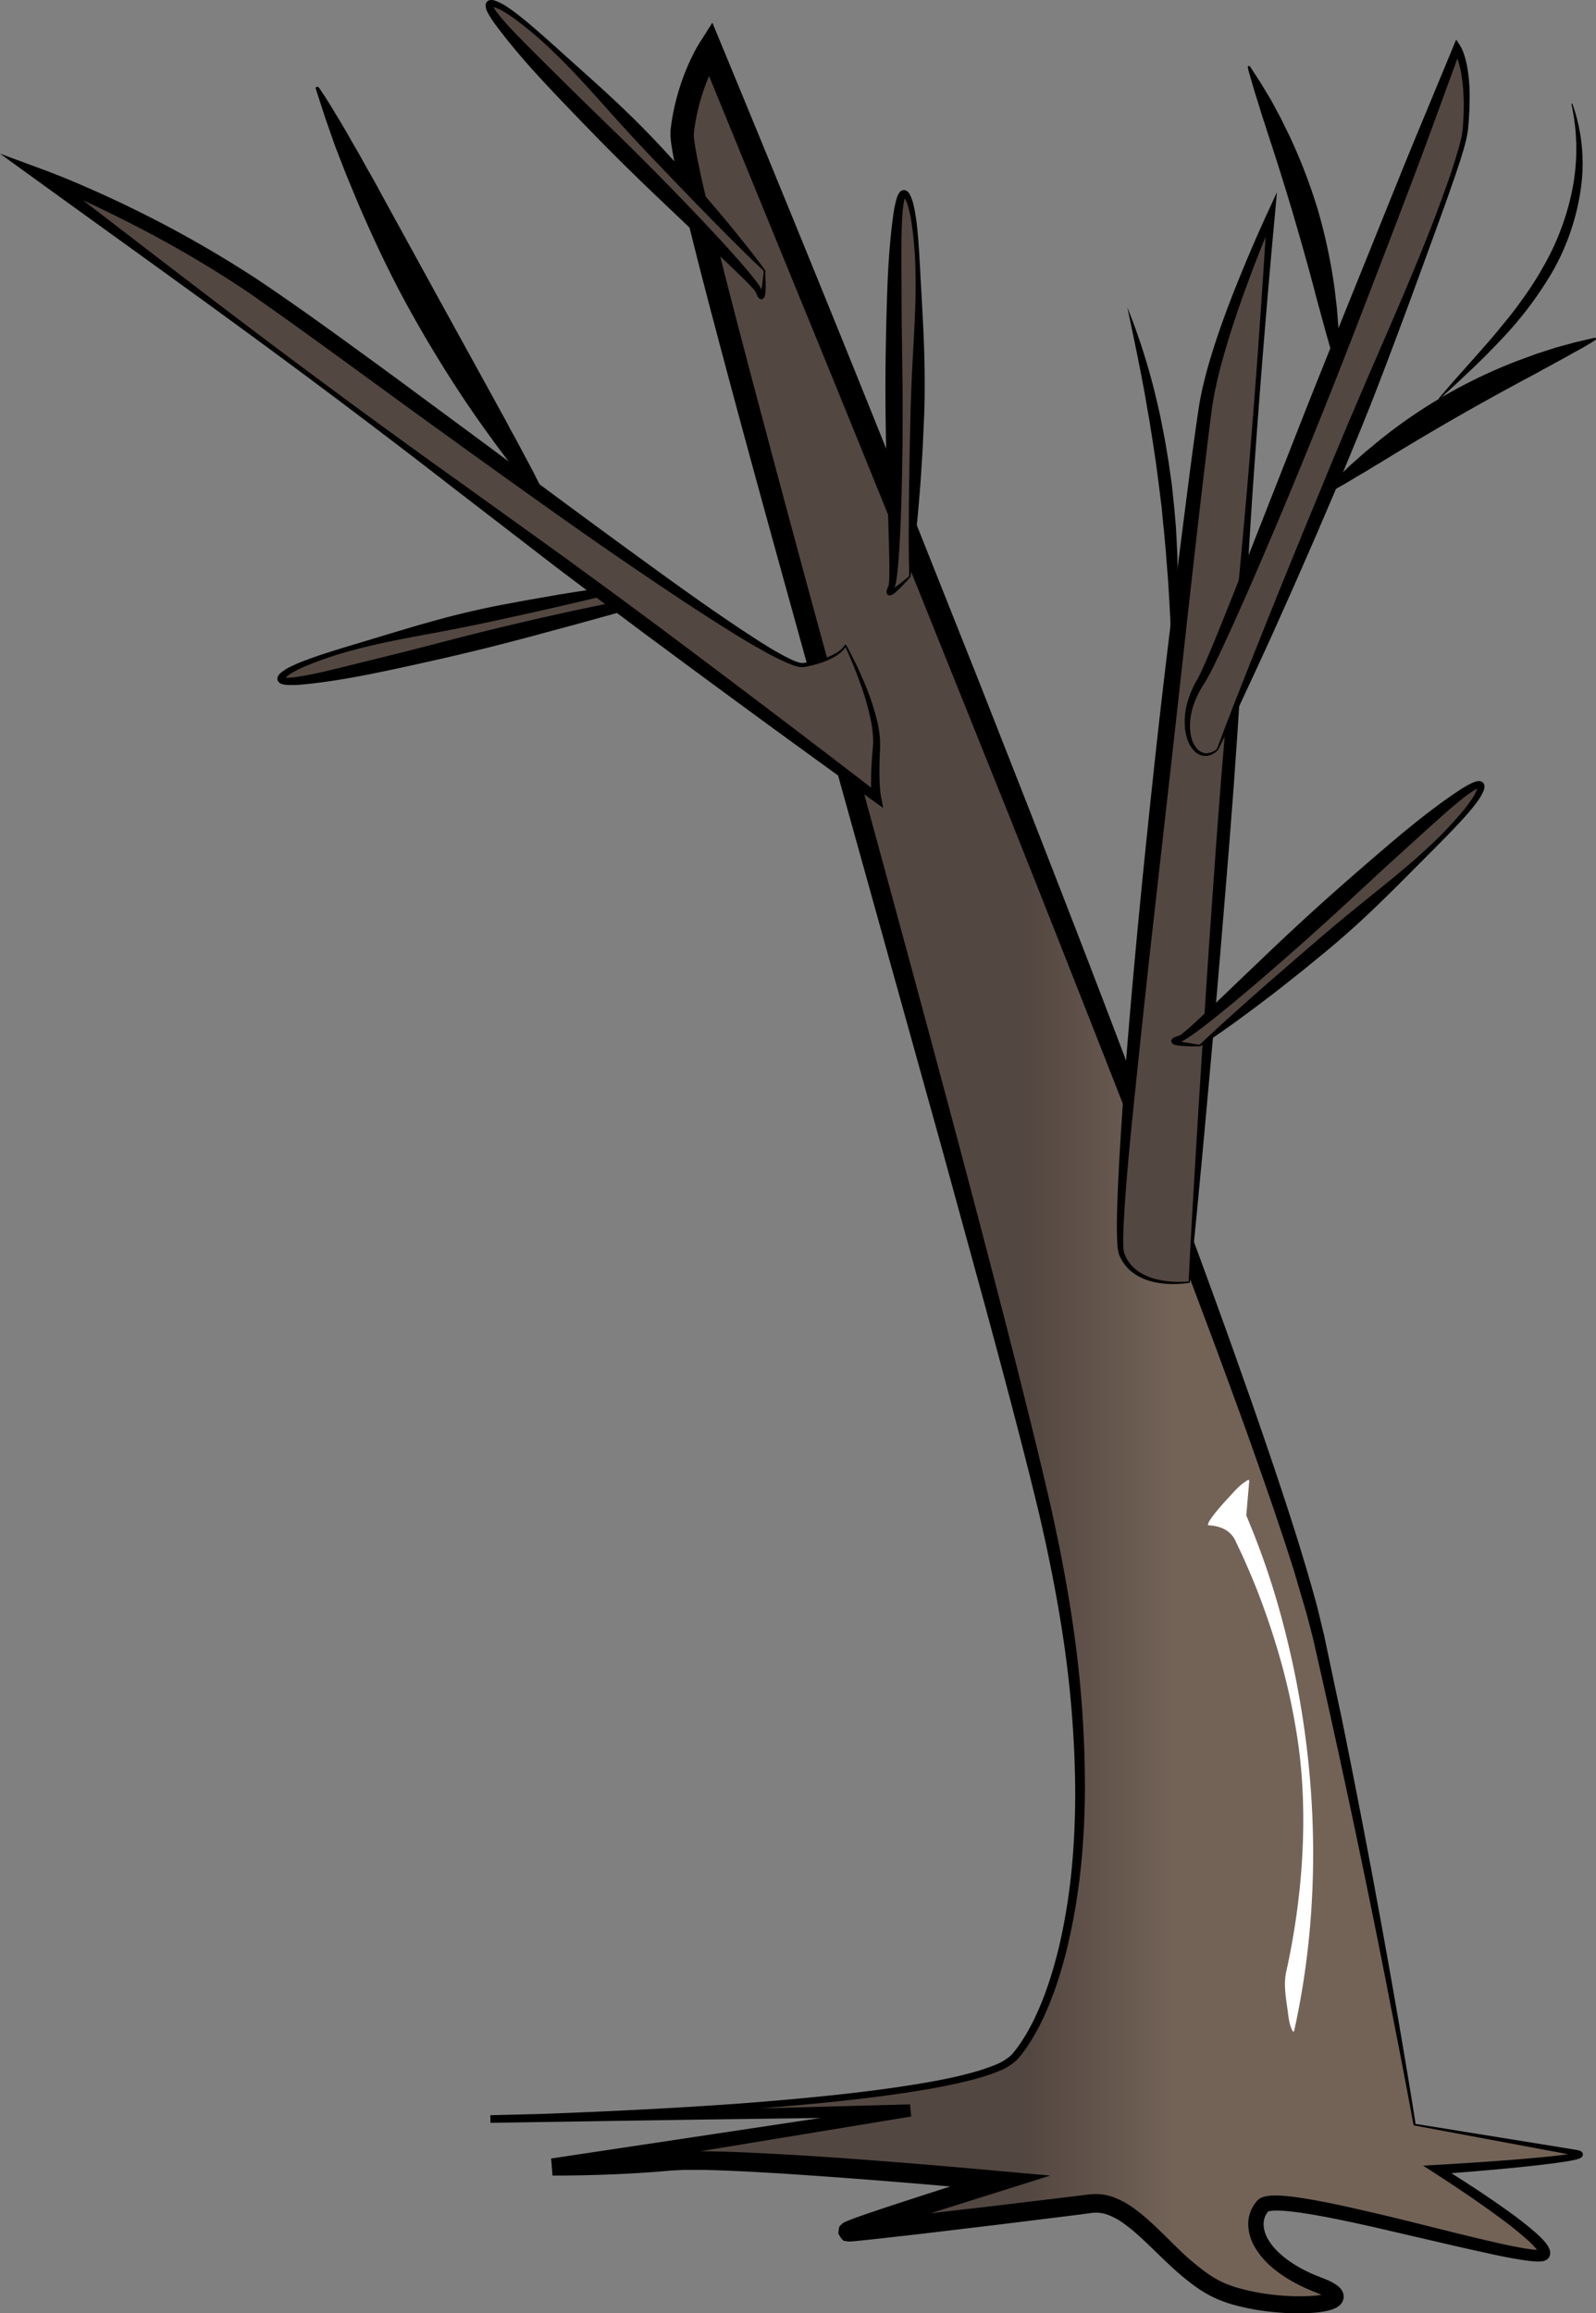
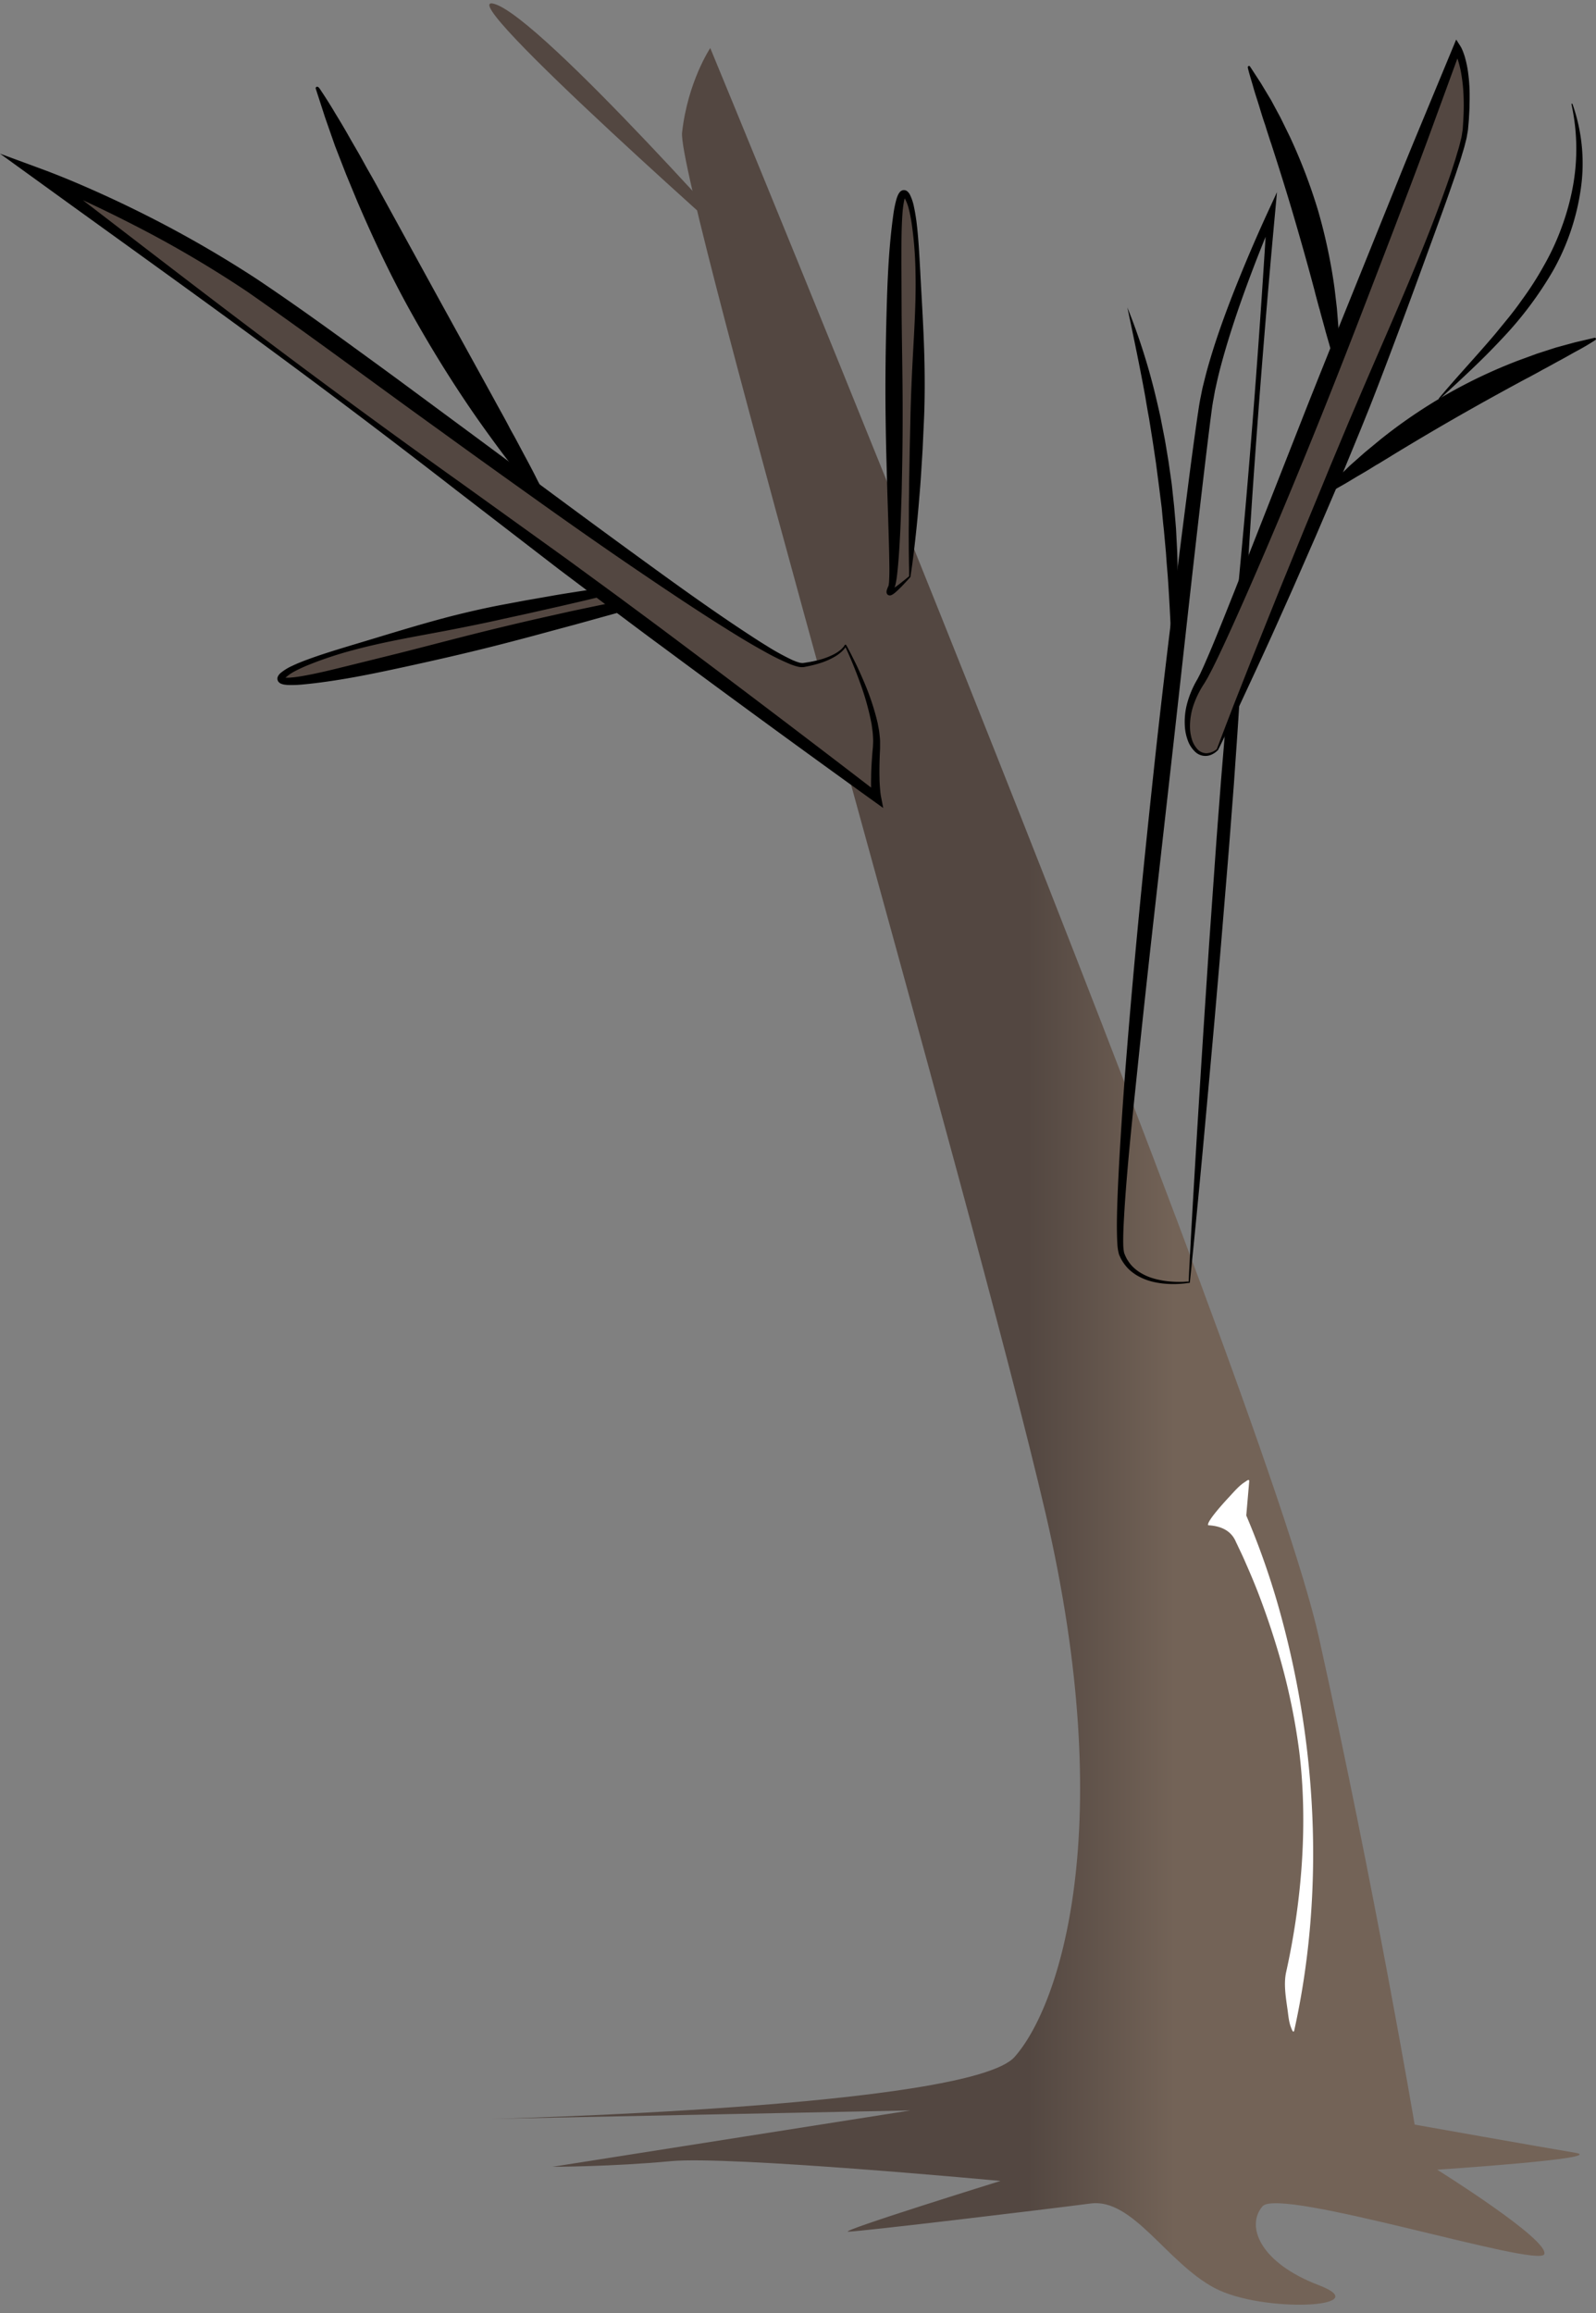
<svg xmlns="http://www.w3.org/2000/svg" viewBox="0 0 726.21 1052.47">
  <rect x="0" y="0" width="726.21" height="1052.47" fill="#808080" stroke="none" />
  <defs>
    <linearGradient id="ac98c6b7-ac54-4629-a115-8c6067492e14" x1="178.99" y1="535.26" x2="245.87" y2="535.26" gradientTransform="matrix(-1, 0, 0, 1, 713.44, 0)" gradientUnits="userSpaceOnUse">
      <stop offset="0" stop-color="#736357" />
      <stop offset="1" stop-color="#534741" />
    </linearGradient>
  </defs>
  <title>ствол2</title>
  <g id="b17e0b6f-3332-47b2-af22-59e5d2c8703e" data-name="Слой 2">
    <g id="a810e772-2d7e-406b-ab0e-3e158cc8580c" data-name="Локация для старения">
      <g id="bb2e69e9-9782-4fa9-ac74-7004584c06cd" data-name="Дерево">
        <g id="ae35dc41-6fcd-4d7d-bfc8-9d01898e0073" data-name="Ствол+ветки">
          <path d="M643.69,966.7s57.69,10.26,73.07,12.82-62.82,7.7-62.82,7.7,51.28,32,48.72,38.46-120.51-30.77-128.2-21.8-1.28,25.64,25.64,35.9-25.64,12.82-47.43,1.28-37.18-41-56.41-38.46S391.13,1015.42,386,1015.42s69.23-23.08,69.23-23.08-123.07-11.53-150-9-53.85,2.56-53.85,2.56l162.82-25.64-191,3.85S441.13,959,461.64,935.93s47.44-103.84,14.1-247.42S307.8,83.4,310.36,60.32s12.82-38.46,12.82-38.46S574.46,629.53,600.1,744.91,643.69,966.7,643.69,966.7Z" style="fill:url(#ac98c6b7-ac54-4629-a115-8c6067492e14)" />
-           <path d="M644,966.35l69.74,11.27L716,978l1.08.18a10.19,10.19,0,0,1,1.22.25,4.78,4.78,0,0,1,.74.24l.24.12.14.08.17.13a1.83,1.83,0,0,1,.43.49,1.63,1.63,0,0,1,.19.52,1.57,1.57,0,0,1-.2,1.11,1.85,1.85,0,0,1-.19.27,2.22,2.22,0,0,1-.34.31,3,3,0,0,1-.45.27,5.8,5.8,0,0,1-.68.28,22.29,22.29,0,0,1-2.32.61c-3,.62-5.92,1-8.87,1.42-5.89.77-11.77,1.4-17.66,2q-17.69,1.72-35.37,3l.95-3.8c10.08,6.25,20,12.67,29.68,19.54a173,173,0,0,1,14.16,11c1.14,1,2.26,2.09,3.34,3.27a23.16,23.16,0,0,1,1.6,1.95,13.33,13.33,0,0,1,.75,1.21c.12.23.24.49.35.74a6.51,6.51,0,0,1,.3.94c0,.19.07.37.09.56a5.27,5.27,0,0,1,0,.69,2.84,2.84,0,0,1-.12.77,2.64,2.64,0,0,1-.12.4,2.93,2.93,0,0,1-.31.61,3.41,3.41,0,0,1-1.51,1.27,4.92,4.92,0,0,1-1,.35,12.35,12.35,0,0,1-2.83.21,43.29,43.29,0,0,1-4.69-.41c-6-.82-11.8-2-17.6-3.28s-11.55-2.56-17.31-3.89l-34.44-8c-11.47-2.55-23-5.09-34.45-6.73-2.86-.39-5.72-.71-8.48-.83a28,28,0,0,0-3.92.07,7.41,7.41,0,0,0-1.46.28,1.62,1.62,0,0,0-.2.08l.19-.16,0,0-.06.09-.13.16a9,9,0,0,0-1.94,6,14.31,14.31,0,0,0,2.13,6.7c2.56,4.36,6.79,8,11.43,11a63.19,63.19,0,0,0,7.35,4c1.27.6,2.58,1.14,3.89,1.66l2,.79q1.11.42,2.22.9a21.87,21.87,0,0,1,4.66,2.64l.66.56c.24.24.46.46.7.74l.36.49.18.25.18.33a6.64,6.64,0,0,1,.33.71,6.78,6.78,0,0,1,.25.91,5.07,5.07,0,0,1-.07,2.12,4.57,4.57,0,0,1-.35,1,6,6,0,0,1-.47.8c-.15.2-.32.41-.49.6s-.32.3-.48.45a7.43,7.43,0,0,1-.9.67,12.4,12.4,0,0,1-2.92,1.29,24.57,24.57,0,0,1-2.53.63,46.39,46.39,0,0,1-4.78.66,104.17,104.17,0,0,1-18.37-.23,106.47,106.47,0,0,1-18.07-3.19,60,60,0,0,1-8.91-3.16,54.14,54.14,0,0,1-8.25-4.77c-10.27-7.13-18.24-16.22-26.77-23.85a73.42,73.42,0,0,0-6.5-5.29,30.68,30.68,0,0,0-6.8-3.82,15.42,15.42,0,0,0-6.85-1.16l-.84.07c-.31,0-.72.09-1.07.14l-2.21.29-4.39.58-35.15,4.36-35.15,4.19-17.6,2-8.84.95-4.52.43-1.31.08-.66,0a4.23,4.23,0,0,1-.82-.06c-.38-.73-1.17,1.43-3.75-3.51.19-4.92,1.43-3.54,1.49-4.33a6,6,0,0,1,1.59-1l.65-.3,1.15-.48c2.92-1.15,5.7-2.1,8.52-3.08l8.43-2.84,16.85-5.5q16.88-5.44,33.78-10.67l.91,8.75q-25.37-2.35-50.81-4.39t-50.84-3.67l-12.7-.72c-4.23-.2-8.46-.4-12.68-.55s-8.45-.28-12.61-.23H312c-1.05,0-2,.09-3.05.12l-3,.15c-1,.06-2.13.17-3.19.26-8.55.74-17.11,1.23-25.67,1.56s-17.08.51-25.7.5l-.61-7.77,163-24.52.48,5.52-95.52,1.29-95.52,1.48-.07-3.4c12.34-.26,24.69-.68,37-1.18s24.69-1.07,37-1.74,24.66-1.42,37-2.3,24.62-1.94,36.91-3.15,24.55-2.63,36.75-4.39c6.1-.89,12.18-1.87,18.22-3s12.05-2.46,17.91-4.16a82.1,82.1,0,0,0,8.6-2.94,23.76,23.76,0,0,0,7.37-4.35,15.64,15.64,0,0,0,1.42-1.62c.48-.57,1-1.14,1.39-1.76L464.1,930l1.24-1.89c1.65-2.52,3.1-5.2,4.5-7.89,5.46-10.88,9.17-22.65,12.07-34.54a276.07,276.07,0,0,0,5.83-36.32c1.13-12.23,1.58-24.53,1.49-36.83a498.43,498.43,0,0,0-6.42-73.46c-1.94-12.16-4.27-24.25-6.85-36.29l-2-9c-.67-3-1.38-6-2.11-9-1.45-6-2.95-12-4.46-18-6.07-23.94-12.45-47.82-18.91-71.67l-19.6-71.51L409,452.19,369.21,309.28C356,261.63,342.76,214,330,166.18c-6.38-23.92-12.71-47.83-18.53-72-1.45-6-2.85-12.1-4.13-18.25-.64-3.07-1.24-6.17-1.74-9.4a38.82,38.82,0,0,1-.52-5.45l0-.93,0-.46,0-.3.16-1.21.32-2.43a105.24,105.24,0,0,1,4.71-18.93c1.09-3.07,2.29-6.1,3.66-9.07.7-1.48,1.41-2.95,2.19-4.41.39-.73.78-1.46,1.2-2.19l.65-1.1.34-.56.4-.62,5.43-8.55,3.91,9.47Q352,77.66,375.54,135.59t46.67,116.07l23.12,58.13L468.2,368c15.16,38.85,30.27,77.72,45,116.73s29.43,78.06,43.57,117.31c3.56,9.81,7,19.66,10.49,29.49s6.87,19.7,10.24,29.58c6.7,19.77,13.23,39.61,19,59.72l2.12,7.57,1,3.78.92,3.84,1.86,7.67c.57,2.56,1.08,5.11,1.63,7.66l3.23,15.31L610.54,782q6.24,30.66,12.05,61.4t11.23,61.54q2.71,15.41,5.3,30.82l2.57,15.43,1.25,7.72.63,3.86.3,1.93c0,.3.12.69.14.9A6.19,6.19,0,0,1,644,966.35Zm-.71.7c-.11-.37-.21-.76-.3-1.16l-.19-1-.35-1.92-.71-3.84-1.44-7.68-2.92-15.36-6-30.69q-6-30.68-12.4-61.28c-4.22-20.41-8.64-40.78-13.11-61.13l-3.38-15.25-3.46-15.24c-.58-2.54-1.13-5.09-1.74-7.61l-1.94-7.5-1-3.75-1.1-3.73-2.2-7.46-1.1-3.73L588.88,715l-2.38-7.42c-.8-2.47-1.57-4.95-2.4-7.41l-2.5-7.4c-3.27-9.87-6.75-19.68-10.19-29.51s-7-19.6-10.58-29.38S553.67,614.3,550,604.55Q528.1,546,505.27,487.81t-45.94-116.3l-46.61-116q-23.43-58-47.1-115.85T318.27,23.89l9.34.92-.48.78-.53.9c-.35.61-.69,1.25-1,1.88-.68,1.27-1.31,2.57-1.93,3.89-1.22,2.64-2.3,5.36-3.28,8.12a95,95,0,0,0-4.25,17l-.29,2.17-.15,1.08,0,.28,0,.11v.24c0,.09,0,.14,0,.26l0,.47.08.94c.07.66.19,1.4.28,2.1.43,2.87,1,5.85,1.6,8.83,1.22,6,2.58,12,4,17.94,5.67,24,11.9,47.88,18.17,71.77q18.9,71.67,38.52,143.21c26,95.42,52.22,190.77,77,286.56,6.18,23.95,12.26,47.93,18.05,72q2.16,9,4.24,18.08,1.06,4.51,2,9.08l1.95,9.1c2.45,12.17,4.65,24.39,6.46,36.68a509.6,509.6,0,0,1,5.61,74.25c0,12.43-.6,24.86-1.87,37.24a282,282,0,0,1-6.27,36.8c-3,12.08-6.86,24-12.57,35.24-1.47,2.78-3,5.54-4.73,8.18l-1.31,2-1.42,1.92c-.46.65-1,1.26-1.49,1.87a21,21,0,0,1-1.66,1.85,26.72,26.72,0,0,1-8.49,5,81.27,81.27,0,0,1-9,3c-6,1.7-12.11,3-18.21,4.15s-12.24,2.12-18.37,3c-12.27,1.75-24.58,3.13-36.9,4.33-49.3,4.63-98.71,7.16-148.18,8.72l-.08-3.4,95.5-2.37,95.5-2.56.49,5.53L252,989.79l-.61-7.77c16.86-.22,33.85-1,50.63-2.55,1.06-.09,2.08-.21,3.17-.28l3.34-.19c1.11,0,2.25-.16,3.33-.16l3.25,0c4.35-.08,8.63.06,12.92.14s8.56.3,12.84.46l12.79.64c17,.91,34,2.15,51,3.48s34,2.78,50.95,4.34l22.25,2-21.34,6.72-33.71,10.61-16.8,5.42-8.34,2.78c-2.76.95-5.56,1.91-8.13,2.91l-.9.36-.35.16c-.08,0-.2.11,0,0a4.6,4.6,0,0,0,.4-.31c0-.73,1.15.72,1.34-4.1-2.54-4.86-3.21-2.68-3.51-3.4a3.38,3.38,0,0,0-.54,0l.44,0,.89-.05,4.29-.4,8.76-.91,17.56-2,35.12-4.07,35.1-4.23,4.38-.54,2.18-.27,1.13-.14,1.36-.11a23.76,23.76,0,0,1,10.43,1.79,39,39,0,0,1,8.57,4.85,85.85,85.85,0,0,1,7.18,5.91c4.5,4.09,8.62,8.34,12.81,12.37a111.09,111.09,0,0,0,13,11,47.68,47.68,0,0,0,7,4.14,54,54,0,0,0,7.73,2.79,98.67,98.67,0,0,0,16.71,3.07,97.39,97.39,0,0,0,17,.35,40.13,40.13,0,0,0,4-.52,16.71,16.71,0,0,0,1.75-.42,5.43,5.43,0,0,0,1.14-.45s.06,0,0,0,0,0-.07.08a.49.49,0,0,0-.14.18,1.68,1.68,0,0,0-.19.31c0,.12-.12.28-.17.46a2.77,2.77,0,0,0,0,1,1.66,1.66,0,0,0,.11.38.93.93,0,0,0,.09.2.2.2,0,0,0,.06.09v0l0,0s-.05,0-.06-.06l-.19-.16a15.85,15.85,0,0,0-3-1.69c-.61-.27-1.23-.54-1.87-.79l-2.11-.85c-1.42-.58-2.83-1.19-4.22-1.86a70.7,70.7,0,0,1-8.15-4.52c-5.22-3.42-10.23-7.66-13.63-13.54a21.21,21.21,0,0,1-3-10.05,16,16,0,0,1,3.54-10.43l.22-.28.11-.13.23-.25a5.48,5.48,0,0,1,1-.85,7.24,7.24,0,0,1,1.81-.83,14.44,14.44,0,0,1,2.88-.55,33.76,33.76,0,0,1,4.91-.05c3.13.17,6.13.55,9.12,1,11.87,1.84,23.39,4.52,34.91,7.21s22.94,5.64,34.38,8.46c5.72,1.41,11.44,2.81,17.16,4.13s11.46,2.59,17.12,3.45c1.41.2,2.82.37,4.11.42a7.92,7.92,0,0,0,1.58-.06c.06,0,.1,0,0,0a1.82,1.82,0,0,0-.65.61,2,2,0,0,0-.18.36,1.12,1.12,0,0,0,0,.13c0,.09,0,.2,0,.23a.57.57,0,0,0,0,.14s0,0,0,0a4,4,0,0,0-.56-1,18.38,18.38,0,0,0-1.19-1.48,39,39,0,0,0-2.94-3,167.55,167.55,0,0,0-13.57-10.9c-9.43-6.94-19.21-13.54-29.07-19.9l-5.32-3.43,6.28-.37q17.67-1,35.33-2.39c5.88-.48,11.75-1,17.6-1.61,2.91-.33,5.85-.67,8.66-1.19a16.47,16.47,0,0,0,2-.47,2,2,0,0,0,.34-.13s0,0,0,0,0,0-.13.12a1.11,1.11,0,0,0-.11.16.83.83,0,0,0-.13.34,1.06,1.06,0,0,0,0,.5,1,1,0,0,0,.14.39,1,1,0,0,0,.24.29.18.18,0,0,0,.07.05h0a1.43,1.43,0,0,0-.31-.11c-.28-.08-.61-.15-.94-.21l-1.1-.21-2.2-.41Z" />
-           <path d="M541.13,583.38,578.31,97.5S554,151.34,548.82,183.39,504,553.89,510.36,570.56,541.13,583.38,541.13,583.38Z" style="fill:#534741" />
          <path d="M540.86,583.14c1-20.7,2.22-41.21,3.45-61.65s2.51-40.78,3.83-61.08l2-30.41,2.14-30.32c.71-10.1,1.42-20.21,2.21-30.27l1.16-15.11,1.25-15.07c.81-10.06,1.74-20.07,2.65-30.1l2.75-30.1c1.82-20.09,3.79-40.17,5.46-60.35,3.41-40.35,6.32-80.87,8.75-121.32l3.36.86c-4.23,9.83-8.18,19.83-11.91,29.88s-7.19,20.19-10.21,30.42c-1.49,5.12-2.93,10.26-4.06,15.42l-.86,3.87-.69,3.88c-.51,2.56-.81,5.2-1.17,7.86-1.37,10.63-2.62,21.32-3.89,32-5,42.7-9.6,85.48-14.41,128.22l-7.23,64.11q-3.63,32.06-7,64.12c-2.2,21.38-4.58,42.76-6.21,64.17-.41,5.34-.74,10.7-1,16-.1,2.66-.19,5.33-.13,8a20.22,20.22,0,0,0,.36,3.68,4.21,4.21,0,0,0,.29.84l.36.88c.3.54.53,1.14.89,1.66a17.33,17.33,0,0,0,2.28,3,19.68,19.68,0,0,0,2.94,2.43,24.64,24.64,0,0,0,7.07,3.16,40.12,40.12,0,0,0,7.8,1.32q2,.15,4,.12c.67,0,1.33,0,2-.06l1-.07.5,0,.25,0,.12,0C541.05,583,540.94,583,540.86,583.14Zm.53.48a.68.68,0,0,1-.34.14l-.12,0-.26,0-.5.07-1,.12c-.68.08-1.35.14-2,.19-1.36.09-2.72.12-4.08.1a38.65,38.65,0,0,1-8.14-.94,26.53,26.53,0,0,1-7.74-3.05,22,22,0,0,1-3.39-2.56,19.21,19.21,0,0,1-2.75-3.28,21.46,21.46,0,0,1-1.1-1.85l-.45-1a5.24,5.24,0,0,1-.41-1,21.38,21.38,0,0,1-.67-4.31c-.18-2.74-.22-5.45-.24-8.16,0-5.42.2-10.81.41-16.2.46-10.77,1.1-21.52,1.81-32.27s1.5-21.48,2.39-32.21c3.46-42.92,7.76-85.75,12.36-128.54s10-85.49,15.47-128.19c1.37-10.68,2.79-21.34,4.35-32,.41-2.67.77-5.37,1.35-8.08l.8-4,1-4c1.3-5.31,2.89-10.51,4.53-15.68,3.35-10.31,7.18-20.42,11.24-30.43s8.32-19.89,12.84-29.72l4.3-9.33-.94,10.19c-3.76,40.53-7,81-9.84,121.63-1.42,20.31-2.56,40.72-3.83,61.12L564.49,311c-.64,10.22-1.26,20.45-2,30.64L561.42,357l-1.17,15.25c-.76,10.19-1.59,20.33-2.43,30.47l-2.51,30.41-2.61,30.33Q550,493.7,547.24,523.8C545.37,543.85,543.45,563.83,541.39,583.62Z" />
-           <path d="M546,475.76s120.49-95.28,127.67-116.48S545.52,470.66,536.69,472.7,546,475.76,546,475.76Z" style="fill:#534741" />
-           <path d="M545.85,475.43c-.09,0,.09-.12.15-.19l.27-.25.52-.5,1.06-1,2.11-2,4.26-3.93c2.86-2.6,5.7-5.21,8.59-7.77s5.75-5.15,8.65-7.69,5.77-5.12,8.69-7.63l8.73-7.59,8.76-7.53c5.81-5.06,11.73-10,17.68-14.87,11.91-9.76,24.19-19.15,35.39-29.72A173,173,0,0,0,666.48,368c1.17-1.5,2.33-3,3.36-4.58a20,20,0,0,0,2.4-4.77,1.94,1.94,0,0,0,.11-.74.73.73,0,0,0,.37.54c.3.14.27.11.24.12a4.12,4.12,0,0,0-.9.33,12.39,12.39,0,0,0-1.12.6,48.85,48.85,0,0,0-4.57,3.18c-6,4.64-11.65,9.88-17.38,15l-17.08,15.52c-11.36,10.41-22.58,21-34.06,31.28q-8.62,7.72-17.36,15.32l-8.76,7.58-8.87,7.47c-3,2.49-6,4.93-9,7.36s-6.07,4.82-9.22,7.13c-1.58,1.15-3.15,2.3-4.88,3.35-.43.27-.87.53-1.36.78-.25.12-.49.24-.81.36a3.55,3.55,0,0,1-.55.18l-.36.06a10.19,10.19,0,0,0-1.23.29c-.15,0-.34.16-.22,0a.77.77,0,0,0,.18-.34,1,1,0,0,0,0-.36,1.06,1.06,0,0,0-.09-.33c-.19-.3-.22-.23-.21-.24a4.16,4.16,0,0,0,1,.43c.43.13.88.25,1.33.36.91.22,1.85.4,2.79.57l2.84.49,1.43.22.72.11.35.05.18,0,.09,0C546,475.4,545.91,475.4,545.85,475.43Zm.22.67a.71.71,0,0,1-.22,0H543c-1,0-1.95,0-2.92-.07s-2-.1-3-.2c-.49-.06-1-.11-1.5-.2a5.63,5.63,0,0,1-1.73-.53,1.7,1.7,0,0,1-.72-.73,1.38,1.38,0,0,1-.14-.5,1.35,1.35,0,0,1,0-.54,1.53,1.53,0,0,1,.37-.64,3,3,0,0,1,1-.69,11.76,11.76,0,0,1,1.54-.57l.34-.1.13-.08L537,471c.35-.24.71-.51,1.07-.79,1.44-1.16,2.89-2.41,4.3-3.69,5.65-5.16,11.2-10.52,16.77-15.84l8.34-8,8.38-8q8.37-8,16.88-15.83c11.34-10.47,23-20.64,34.71-30.7s23.61-20,36.69-28.66a51.34,51.34,0,0,1,5.2-3c.47-.22.95-.44,1.48-.63a6.63,6.63,0,0,1,1.88-.46,2.82,2.82,0,0,1,1.64.36,2.38,2.38,0,0,1,1.1,1.73,4.64,4.64,0,0,1-.31,2.1A22.75,22.75,0,0,1,672,365c-1.16,1.61-2.41,3.12-3.67,4.61-5.11,5.9-10.59,11.36-16,16.85-10.95,10.93-21.73,22.06-33.1,32.56-5.7,5.23-11.51,10.32-17.5,15.21l-9,7.36-9.08,7.2c-3,2.4-6.11,4.73-9.18,7.07s-6.17,4.65-9.29,6.93-6.26,4.54-9.42,6.77L551,472.82l-2.41,1.62-1.21.8-.6.4-.31.2A2.75,2.75,0,0,1,546.07,476.1Z" />
          <path d="M554,341.08S664.2,87.24,666.76,59s-3.84-37.18-3.84-37.18S559.08,289.8,546.25,310.31,543.69,350.05,554,341.08Z" style="fill:#534741" />
          <path d="M553.66,340.87l3.77-9.92,3.85-10,7.84-19.88,7.94-19.84c2.67-6.6,5.29-13.22,8-19.8l8.06-19.78,8.15-19.74,4.05-9.88,4.12-9.85,4.12-9.85,4.19-9.82c11.16-26.2,22.87-52.17,33.25-78.68q3.87-9.94,7.44-20l1.73-5,1.64-5.07c.57-1.68,1-3.38,1.54-5.08s.95-3.4,1.36-5.1a19.89,19.89,0,0,0,.52-2.55c.11-.85.3-1.66.36-2.54.1-1.76.25-3.53.31-5.29a103.31,103.31,0,0,0,0-10.56,74.48,74.48,0,0,0-1.24-10.38,47.17,47.17,0,0,0-1.29-5c-.12-.41-.27-.8-.42-1.19s-.29-.79-.46-1.16-.33-.75-.51-1.11a8.4,8.4,0,0,0-.51-.89l3.18-.4L649.38,64.24Q645.52,74.65,641.6,85l-7.9,20.75c-10.61,27.65-21.17,55.31-32.2,82.79s-22.4,54.83-34.33,82c-3,6.79-6,13.56-9.11,20.3-1.55,3.37-3.12,6.73-4.75,10.08-.83,1.67-1.61,3.35-2.51,5l-1.31,2.49L548,310.93a43.21,43.21,0,0,0-4.79,9.53,29.93,29.93,0,0,0-1.74,10.42,20.12,20.12,0,0,0,.77,5.2,11.64,11.64,0,0,0,2.38,4.54,5.76,5.76,0,0,0,4.32,2.12A8,8,0,0,0,553.66,340.87Zm.57.42c-.37.32-.75.69-1.15,1a9.08,9.08,0,0,1-1.23.77,6.77,6.77,0,0,1-8.36-1.32,13.2,13.2,0,0,1-3.08-5,22.36,22.36,0,0,1-1.24-5.69,32.36,32.36,0,0,1,1.13-11.46A44.62,44.62,0,0,1,544.87,309l1.21-2.34,1.14-2.49c.77-1.64,1.47-3.36,2.2-5q2.19-5.07,4.27-10.21c1.39-3.41,2.78-6.84,4.14-10.27l4.11-10.3,32.47-82.61c10.91-27.51,22.09-54.91,33.13-82.38l8.31-20.58q4.14-10.31,8.39-20.56l17-41,1.35-3.26,1.83,2.86a11.9,11.9,0,0,1,.78,1.44c.2.45.4.89.56,1.34s.33.89.48,1.34.29.9.41,1.35a49.17,49.17,0,0,1,1.18,5.4,78.06,78.06,0,0,1,.88,10.86l0,2.7-.06,2.7c0,1.81-.15,3.6-.23,5.39s-.29,3.58-.43,5.37c-.08.89-.3,1.83-.44,2.74A22.57,22.57,0,0,1,667,64.1l-.67,2.62c-.23.87-.51,1.72-.76,2.58-.53,1.71-1,3.44-1.6,5.13l-1.68,5.08-1.77,5.06c-2.3,6.75-4.78,13.43-7.2,20.14-4.89,13.39-9.74,26.79-14.72,40.15s-10,26.72-15.22,40l-4,9.94-4.06,9.88-4.08,9.88-4.17,9.84L598.68,244l-8.57,19.58c-2.84,6.54-5.79,13-8.69,19.53s-5.88,13-8.85,19.45-6,12.93-9,19.39l-4.6,9.65Z" />
          <path d="M533.43,303.07c-.55-13.82-1.13-27.54-2.1-41.22-.29-3.42-.57-6.83-.79-10.25l-.93-10.23c-.39-3.4-.69-6.81-1-10.22L527.33,221,526,210.78c-.51-3.38-1-6.76-1.52-10.15l-1.62-10.15c-.63-3.36-1.2-6.74-1.76-10.13-2.45-13.49-5.27-26.93-8.13-40.46a288.57,288.57,0,0,1,12.66,39.49c.81,3.37,1.6,6.74,2.34,10.12l2,10.19c.61,3.41,1.14,6.83,1.72,10.25l1.47,10.28,1.11,10.34c.28,3.45.62,6.9.86,10.35l.53,10.38c.12,3.46.18,6.92.22,10.38A286.31,286.31,0,0,1,533.43,303.07Z" />
          <path d="M725.79,154.8c-2.68,1.75-5.36,3.33-8.06,4.77s-5.31,3-8,4.43-5.24,2.92-7.87,4.27c-1.29.76-2.6,1.45-3.89,2.15s-2.59,1.42-3.9,2.07c-10.33,5.57-20.45,11.16-30.49,16.9s-20,11.64-30,17.73c-1.23.8-2.5,1.54-3.76,2.31S627.32,211,626,211.7c-2.5,1.59-5.06,3.12-7.67,4.63s-5.14,3.14-7.84,4.64-5.32,3.11-8.18,4.55l-.18.09a.55.55,0,0,1-.73-.24.56.56,0,0,1,.09-.63l6.25-6.57,6.49-6.33,6.78-6,7-5.78a232.88,232.88,0,0,1,62.78-36l8.52-3.12,8.63-2.79,8.75-2.39,8.83-2.06a.54.54,0,0,1,.65.4.53.53,0,0,1-.23.58Z" />
          <path d="M654.73,181.22c8.46-10.08,17.42-19.56,25.73-29.41l6.1-7.46c2-2.51,3.92-5,5.76-7.65a145.7,145.7,0,0,0,10.27-16,112.44,112.44,0,0,0,7.91-17.07,111,111,0,0,0,5.07-18.13,94.8,94.8,0,0,0-.52-38.05v0a.25.25,0,0,1,.18-.28.25.25,0,0,1,.28.15,81.23,81.23,0,0,1,3.77,38.72,106.4,106.4,0,0,1-12.54,37,165.19,165.19,0,0,1-23.52,31.3c-8.91,9.57-18.54,18.4-28.16,27.22a.24.24,0,0,1-.33,0,.24.24,0,0,1,0-.31Z" />
          <path d="M608.09,167.31c-1.08-3-2-6-2.78-8.94s-1.71-5.87-2.47-8.77-1.63-5.78-2.34-8.65c-.44-1.42-.81-2.85-1.19-4.28s-.78-2.84-1.11-4.26c-3-11.35-6.15-22.48-9.4-33.58s-6.72-22.13-10.33-33.3c-.5-1.38-.92-2.79-1.38-4.19s-.92-2.81-1.33-4.24c-1-2.8-1.86-5.64-2.73-8.53s-1.87-5.73-2.7-8.7-1.8-5.9-2.54-9l0-.19a.54.54,0,0,1,.41-.66.53.53,0,0,1,.58.23l4.95,7.6,4.67,7.77,4.3,8,4,8.15a249.61,249.61,0,0,1,13,33.89,250,250,0,0,1,7.54,35.49l1.06,9,.73,9.05.31,9.06,0,9.07a.55.55,0,0,1-.55.54.53.53,0,0,1-.51-.36Z" />
          <path d="M145.18,39.93q4,5.9,7.53,11.89c2.46,4,4.78,7.94,7,11.92l3.45,5.95c1.15,2,2.23,4,3.34,6s2.25,3.95,3.36,5.93,2.23,4,3.28,6l25.93,47.28L225,182c2.15,4,4.39,7.89,6.5,11.93,1,2,2.21,4,3.27,6L238,206c2.15,4,4.36,8.07,6.41,12.25,1.07,2.05,2.15,4.11,3.19,6.21s2.07,4.21,3,6.41l.09.2a.69.69,0,0,1-1.15.72l-8.93-10.47c-2.88-3.57-5.8-7.12-8.64-10.72s-5.56-7.3-8.26-11-5.37-7.45-8-11.23c-10.42-15.11-20.07-30.76-29-46.82s-16.75-32.68-24-49.56l-5.26-12.72-5-12.84-4.54-13-4.24-13.09a.69.69,0,0,1,1.22-.6Z" />
          <path d="M296.45,265.27s-151.26,26.75-167.64,42,165.6-37.3,174.35-34.91S296.45,265.27,296.45,265.27Z" style="fill:#534741" />
          <path d="M296.38,265.62c.09,0-.13.06-.22.1l-.35.09-.7.19-1.4.38-2.8.75-5.62,1.44c-3.75.93-7.49,1.89-11.25,2.77s-7.5,1.81-11.26,2.67-7.51,1.77-11.27,2.59l-11.28,2.55-11.29,2.47c-7.51,1.7-15.06,3.23-22.61,4.71-15.12,2.95-30.38,5.38-45.25,9.38A171.9,171.9,0,0,0,139.25,303c-1.75.76-3.48,1.55-5.13,2.43a20.19,20.19,0,0,0-4.37,3.07,2,2,0,0,0-.45.59.76.76,0,0,0-.07-.64c-.2-.27-.19-.23-.16-.22a4.66,4.66,0,0,0,1,.13c.39,0,.83,0,1.27,0a49.11,49.11,0,0,0,5.53-.64c7.48-1.24,14.94-3.17,22.41-5l22.4-5.55c14.93-3.78,29.83-7.77,44.82-11.39,7.5-1.81,15-3.58,22.55-5.26L260.31,278l11.35-2.38c3.78-.79,7.58-1.51,11.39-2.21s7.64-1.37,11.5-1.91c1.94-.26,3.87-.53,5.89-.64.5,0,1,0,1.56,0a5.7,5.7,0,0,1,.89.06,3,3,0,0,1,.57.11c.16,0,.23.07.35.11.42.13.86.26,1.21.33.16,0,.37,0,.21.07a.86.86,0,0,0-.32.22,1,1,0,0,0-.2.3,1,1,0,0,0-.07.33c0,.36.08.31.07.31a4.1,4.1,0,0,0-.68-.84c-.31-.32-.65-.64-1-.95-.7-.63-1.44-1.24-2.19-1.83l-2.26-1.78-1.15-.87-.58-.43-.3-.22-.14-.11-.07-.05S296.32,265.63,296.38,265.62Zm.14-.7.2.09.08,0,.16.09.32.17.65.34,1.28.69c.85.47,1.7.94,2.54,1.44s1.67,1,2.49,1.58c.41.28.82.57,1.23.89a5.48,5.48,0,0,1,1.27,1.28,1.69,1.69,0,0,1,.29,1,1.3,1.3,0,0,1-.11.51,1.36,1.36,0,0,1-.3.45,1.51,1.51,0,0,1-.63.39,3.15,3.15,0,0,1-1.23.13,12.07,12.07,0,0,1-1.62-.24,3.22,3.22,0,0,0-.35-.06h-.15a3.94,3.94,0,0,0-.55,0c-.42,0-.87.1-1.32.18-1.82.34-3.68.76-5.53,1.21-7.43,1.86-14.85,3.95-22.28,6l-11.14,3.09-11.16,3q-11.16,3.06-22.37,5.94c-14.95,3.84-30,7.28-45.12,10.56s-30.26,6.39-45.89,7.84a54,54,0,0,1-6,.19,15.46,15.46,0,0,1-1.61-.14,6.66,6.66,0,0,1-1.87-.49,2.85,2.85,0,0,1-1.27-1.1,2.37,2.37,0,0,1-.15-2,4.64,4.64,0,0,1,1.27-1.7,23,23,0,0,1,5.27-3.26c1.79-.87,3.61-1.6,5.43-2.31,7.29-2.77,14.7-5,22.11-7.24,14.81-4.42,29.59-9.11,44.58-13,7.49-1.9,15-3.63,22.62-5.1L239,273.22l11.41-2c3.8-.69,7.62-1.28,11.44-1.88s7.64-1.17,11.47-1.69,7.66-1,11.5-1.5l5.77-.65,2.88-.28,1.45-.13.72-.07.37,0A4.78,4.78,0,0,1,296.52,264.92Z" />
-           <path d="M347.87,123.13S246.41,7.81,224.85,1.75s118,122.09,120.45,130.8S347.87,123.13,347.87,123.13Z" style="fill:#534741" />
-           <path d="M347.54,123.26c0,.09-.12-.08-.2-.14l-.26-.25-.52-.5-1.05-1-2.1-2-4.15-4c-2.74-2.73-5.51-5.43-8.21-8.18s-5.45-5.46-8.14-8.23-5.41-5.49-8.07-8.28l-8-8.31-8-8.36c-5.36-5.54-10.59-11.19-15.78-16.88C272.67,45.7,262.66,33.93,251.51,23.3A171.83,171.83,0,0,0,234,8.43c-1.56-1.09-3.13-2.16-4.75-3.11a20,20,0,0,0-4.89-2.15,1.89,1.89,0,0,0-.74-.07.74.74,0,0,0,.51-.4c.13-.31.1-.28.11-.24a4.12,4.12,0,0,0,.38.87c.18.35.41.73.65,1.1a50.13,50.13,0,0,0,3.42,4.39c4.95,5.74,10.48,11.11,15.88,16.57l16.4,16.25c11,10.79,22.14,21.44,33,32.37q8.16,8.2,16.21,16.52l8,8.36,7.92,8.46c2.65,2.82,5.24,5.7,7.82,8.59s5.13,5.81,7.6,8.83c1.23,1.52,2.47,3,3.61,4.69.29.42.57.85.85,1.32.13.24.27.49.41.8.06.13.13.33.2.54s0,.23.08.35a8.89,8.89,0,0,0,.35,1.21c0,.16.18.33.05.22a.94.94,0,0,0-.35-.16.9.9,0,0,0-.37,0,.87.87,0,0,0-.32.11c-.29.2-.22.23-.23.22a3.74,3.74,0,0,0,.37-1c.12-.43.21-.88.29-1.34.17-.93.31-1.87.43-2.82l.34-2.86.15-1.44.07-.72,0-.36v-.27C347.51,123.16,347.51,123.21,347.54,123.26Zm.67-.25a1,1,0,0,1,0,.22v.09l0,.18,0,.36,0,.73.08,1.45c0,1,.08,1.95.08,2.92s0,2,0,2.95c0,.5-.06,1-.12,1.52a5.94,5.94,0,0,1-.44,1.75,1.72,1.72,0,0,1-.69.76,1.5,1.5,0,0,1-.49.17,1.36,1.36,0,0,1-.54,0,1.48,1.48,0,0,1-.66-.33,3.16,3.16,0,0,1-.75-1,12.25,12.25,0,0,1-.64-1.5l-.13-.34-.08-.12a5,5,0,0,0-.32-.46c-.25-.33-.54-.68-.84-1-1.23-1.37-2.56-2.75-3.91-4.1-5.45-5.37-11.09-10.63-16.7-15.91l-8.43-7.91-8.4-8q-8.42-7.93-16.7-16c-11.05-10.77-21.81-21.85-32.47-33s-21.2-22.53-30.55-35.13a52.08,52.08,0,0,1-3.29-5,15.07,15.07,0,0,1-.72-1.45A6.68,6.68,0,0,1,221,2.89a2.88,2.88,0,0,1,.27-1.66A2.38,2.38,0,0,1,223,.05a4.64,4.64,0,0,1,2.11.2,22.61,22.61,0,0,1,5.53,2.81c1.67,1.07,3.24,2.24,4.8,3.43,6.16,4.79,11.89,10,17.67,15.13C264.55,32,276.24,42.16,287.31,53q8.29,8.12,16.12,16.67l7.81,8.56,7.67,8.69c2.56,2.89,5,5.85,7.54,8.8s5,5.92,7.41,8.91,4.86,6,7.26,9.05l3.55,4.59,1.74,2.33.87,1.16.43.59.22.29A4.07,4.07,0,0,1,348.21,123Z" />
+           <path d="M347.87,123.13S246.41,7.81,224.85,1.75S347.87,123.13,347.87,123.13Z" style="fill:#534741" />
          <path d="M414,262.29S423.78,109,412.83,89.47s-2.94,169.73-7.32,177.66S414,262.29,414,262.29Z" style="fill:#534741" />
          <path d="M413.66,262.14c-.06.08,0-.14,0-.24v-1.08l0-1.45-.06-2.91-.08-5.79c0-3.87-.06-7.73,0-11.59s0-7.71.07-11.57.06-7.71.15-11.56l.2-11.56.27-11.56c.12-7.7.42-15.39.77-23.09.71-15.38,1.95-30.79,1.58-46.18a171.69,171.69,0,0,0-1.89-22.93c-.33-1.88-.68-3.74-1.15-5.56a20.43,20.43,0,0,0-1.94-5,1.94,1.94,0,0,0-.48-.58.76.76,0,0,0,.65.08c.3-.12.26-.13.25-.1a4.18,4.18,0,0,0-.36.89c-.12.38-.21.81-.3,1.24a48.08,48.08,0,0,0-.7,5.52c-.55,7.56-.45,15.27-.48,22.95l.1,23.08c.14,15.4.5,30.82.46,46.24,0,7.71-.07,15.43-.22,23.15l-.23,11.58-.38,11.59c-.13,3.87-.33,7.73-.55,11.6s-.48,7.74-.87,11.62c-.2,2-.39,3.89-.76,5.87-.1.5-.2,1-.34,1.53a7.45,7.45,0,0,1-.27.85,5.38,5.38,0,0,1-.24.53c-.08.14-.13.2-.19.31-.23.38-.46.78-.61,1.1-.08.14-.11.36-.12.19a.81.81,0,0,0-.13-.37,1.2,1.2,0,0,0-.25-.26,1.1,1.1,0,0,0-.31-.15c-.35-.06-.32,0-.31,0a4.07,4.07,0,0,0,1-.47c.38-.22.77-.48,1.16-.74.77-.53,1.53-1.11,2.29-1.69l2.26-1.79,1.12-.91.56-.46.28-.23.14-.12.07-.06S413.68,262.08,413.66,262.14Zm.65.3a1,1,0,0,1-.13.17l-.06.07-.12.14-.24.27-.49.55-1,1.08c-.66.71-1.32,1.43-2,2.12s-1.38,1.38-2.11,2.05c-.37.34-.75.67-1.16,1a5.77,5.77,0,0,1-1.54.93,1.72,1.72,0,0,1-1,.05,1.47,1.47,0,0,1-.47-.23,1.34,1.34,0,0,1-.36-.4,1.6,1.6,0,0,1-.24-.7,3.07,3.07,0,0,1,.18-1.22,13.21,13.21,0,0,1,.6-1.53,2.87,2.87,0,0,0,.15-.32.87.87,0,0,1,0-.14,5,5,0,0,0,.1-.55c.06-.42.1-.87.13-1.33.11-1.84.14-3.75.14-5.66-.06-7.65-.33-15.36-.56-23.06l-.37-11.56-.31-11.56q-.35-11.57-.48-23.14c-.2-15.43,0-30.88.41-46.34s1-30.91,3.24-46.44a50.9,50.9,0,0,1,1.23-5.88c.15-.51.31-1,.52-1.54a7.19,7.19,0,0,1,.92-1.69,2.77,2.77,0,0,1,1.37-1,2.38,2.38,0,0,1,2,.35,4.56,4.56,0,0,1,1.36,1.63,22.82,22.82,0,0,1,1.92,5.9c.42,1.94.71,3.88,1,5.81,1,7.75,1.35,15.47,1.79,23.2.8,15.44,1.86,30.91,2,46.38.08,7.73,0,15.46-.4,23.18l-.53,11.58-.72,11.57c-.24,3.85-.57,7.7-.89,11.55s-.67,7.7-1.06,11.55-.82,7.69-1.27,11.53l-.74,5.75-.4,2.88-.22,1.44-.1.71-.06.36A2.4,2.4,0,0,1,414.31,262.44Z" />
          <path d="M384.72,293.65s15.39,29.48,14.1,46.15,0,23.07,0,23.07L18.07,79.55A528.93,528.93,0,0,1,110.37,127c47.43,30.77,238.45,178.2,255.12,175.64S384.72,293.65,384.72,293.65Z" style="fill:#534741" />
          <path d="M384.7,293.29a1.35,1.35,0,0,1,.42.36,2.34,2.34,0,0,1,.19.33l.27.49.53,1,1.05,2q1,2,2,4c1.33,2.7,2.55,5.44,3.74,8.21a115.87,115.87,0,0,1,5.92,17.13l.54,2.22.42,2.26c.32,1.5.43,3.06.6,4.6a23.17,23.17,0,0,1,.07,2.36c0,.78,0,1.61,0,2.33-.07,1.49-.15,3-.19,4.45-.1,3-.14,5.93-.07,8.87,0,1.47.1,2.94.21,4.39.05.73.11,1.45.19,2.16s.18,1.47.29,2l1,5.19-4.33-3.11q-48.18-34.64-95.84-70c-8-5.85-15.86-11.81-23.79-17.72L254.29,259l-47-36.2q-46.86-36.4-94.74-71.43C80.64,128,48.46,105,16.41,81.78L0,69.92l19,7c8.67,3.2,17,6.73,25.39,10.49S61,95.12,69.14,99.28a521.13,521.13,0,0,1,47.47,27.52c15.22,10.17,30,20.77,44.69,31.46,7.35,5.35,14.71,10.68,22,16.07l21.92,16.2c29.24,21.57,58.32,43.35,87.71,64.67,14.68,10.69,29.41,21.3,44.51,31.32,3.78,2.49,7.56,5,11.41,7.35a110.44,110.44,0,0,0,11.79,6.49l1.52.62c.51.19,1,.34,1.52.5a6.37,6.37,0,0,0,1.4.2,3.1,3.1,0,0,0,.76-.07l.83-.13a52.11,52.11,0,0,0,6.57-1.37,32.13,32.13,0,0,0,6.2-2.41,17.23,17.23,0,0,0,2.78-1.81,10.52,10.52,0,0,0,1.2-1.11,5.89,5.89,0,0,0,.52-.62,3.29,3.29,0,0,0,.23-.33l.11-.16,0-.09C384.3,293.64,384.54,293.27,384.7,293.29Zm0,.71c.13.09.34-.21.26-.1L385,294c0,.07-.07.14-.11.2s-.15.26-.24.39-.35.48-.53.71a11.37,11.37,0,0,1-1.23,1.27,17.75,17.75,0,0,1-2.81,2.08,33.36,33.36,0,0,1-6.32,2.88,55.68,55.68,0,0,1-6.69,1.73l-.85.17a4,4,0,0,1-.93.13,7.7,7.7,0,0,1-2-.17c-.59-.15-1.18-.29-1.75-.47l-1.66-.59a109.27,109.27,0,0,1-12.38-6.08q-6-3.31-11.82-6.9C320.13,279.81,305,269.68,290,259.49S260,238.8,245.21,228.25s-29.59-21.12-44.29-31.8c-29.51-21.18-58.63-43-88.31-63.68a514.88,514.88,0,0,0-46.49-27.68c-16-8.37-32.38-16.21-49-22.93l2.63-4.84c31.41,24,62.68,48.26,94.24,72.1s63.42,47.28,95.64,70.23l48.17,34.63,23.94,17.52c7.94,5.9,15.91,11.75,23.81,17.69Q353,325,400.07,361.2l-3.29,2.08c-.15-.93-.21-1.64-.27-2.44s-.1-1.55-.13-2.32c-.05-1.54-.06-3.06,0-4.59,0-3,.18-6.06.4-9.07.1-1.51.22-3,.37-4.51.09-.78.08-1.44.12-2.16a18.86,18.86,0,0,0,0-2.13,39.76,39.76,0,0,0-.37-4.32l-.29-2.16-.43-2.16a122.07,122.07,0,0,0-4.95-17.07c-1-2.79-2.09-5.58-3.22-8.34-.57-1.38-1.15-2.75-1.75-4.12l-.91-2.05-.46-1-.24-.5c0-.08-.1-.21-.06-.18A.22.22,0,0,0,384.74,294Z" />
          <path d="M549.87,694q9.66.57,12.56,7.72c.51,1,1,2.1,1.5,3.14,1,2.1,2,4.21,2.89,6.33,1.92,4.33,3.76,8.69,5.48,13.1Q577,736.46,580.81,749a291.88,291.88,0,0,1,10.35,47.78c4,32.3,1.32,67.82-5.94,100.54-1.2,5.41-.12,11.7.64,17.11.37,2.67.6,5.69,1.62,8.18.12.29,1,2.9,1.42,1.26,14.14-63.75,10.38-132.14-7.71-194.73a351.2,351.2,0,0,0-18.45-49.36l3,25.2,2.67-30.89c.13-1.48-1.28-.19-1.88.18-2.8,1.73-5.16,4.64-7.38,7-.41.44-10.81,11.53-9.32,12.78Z" style="fill:#fff" />
        </g>
      </g>
    </g>
  </g>
</svg>